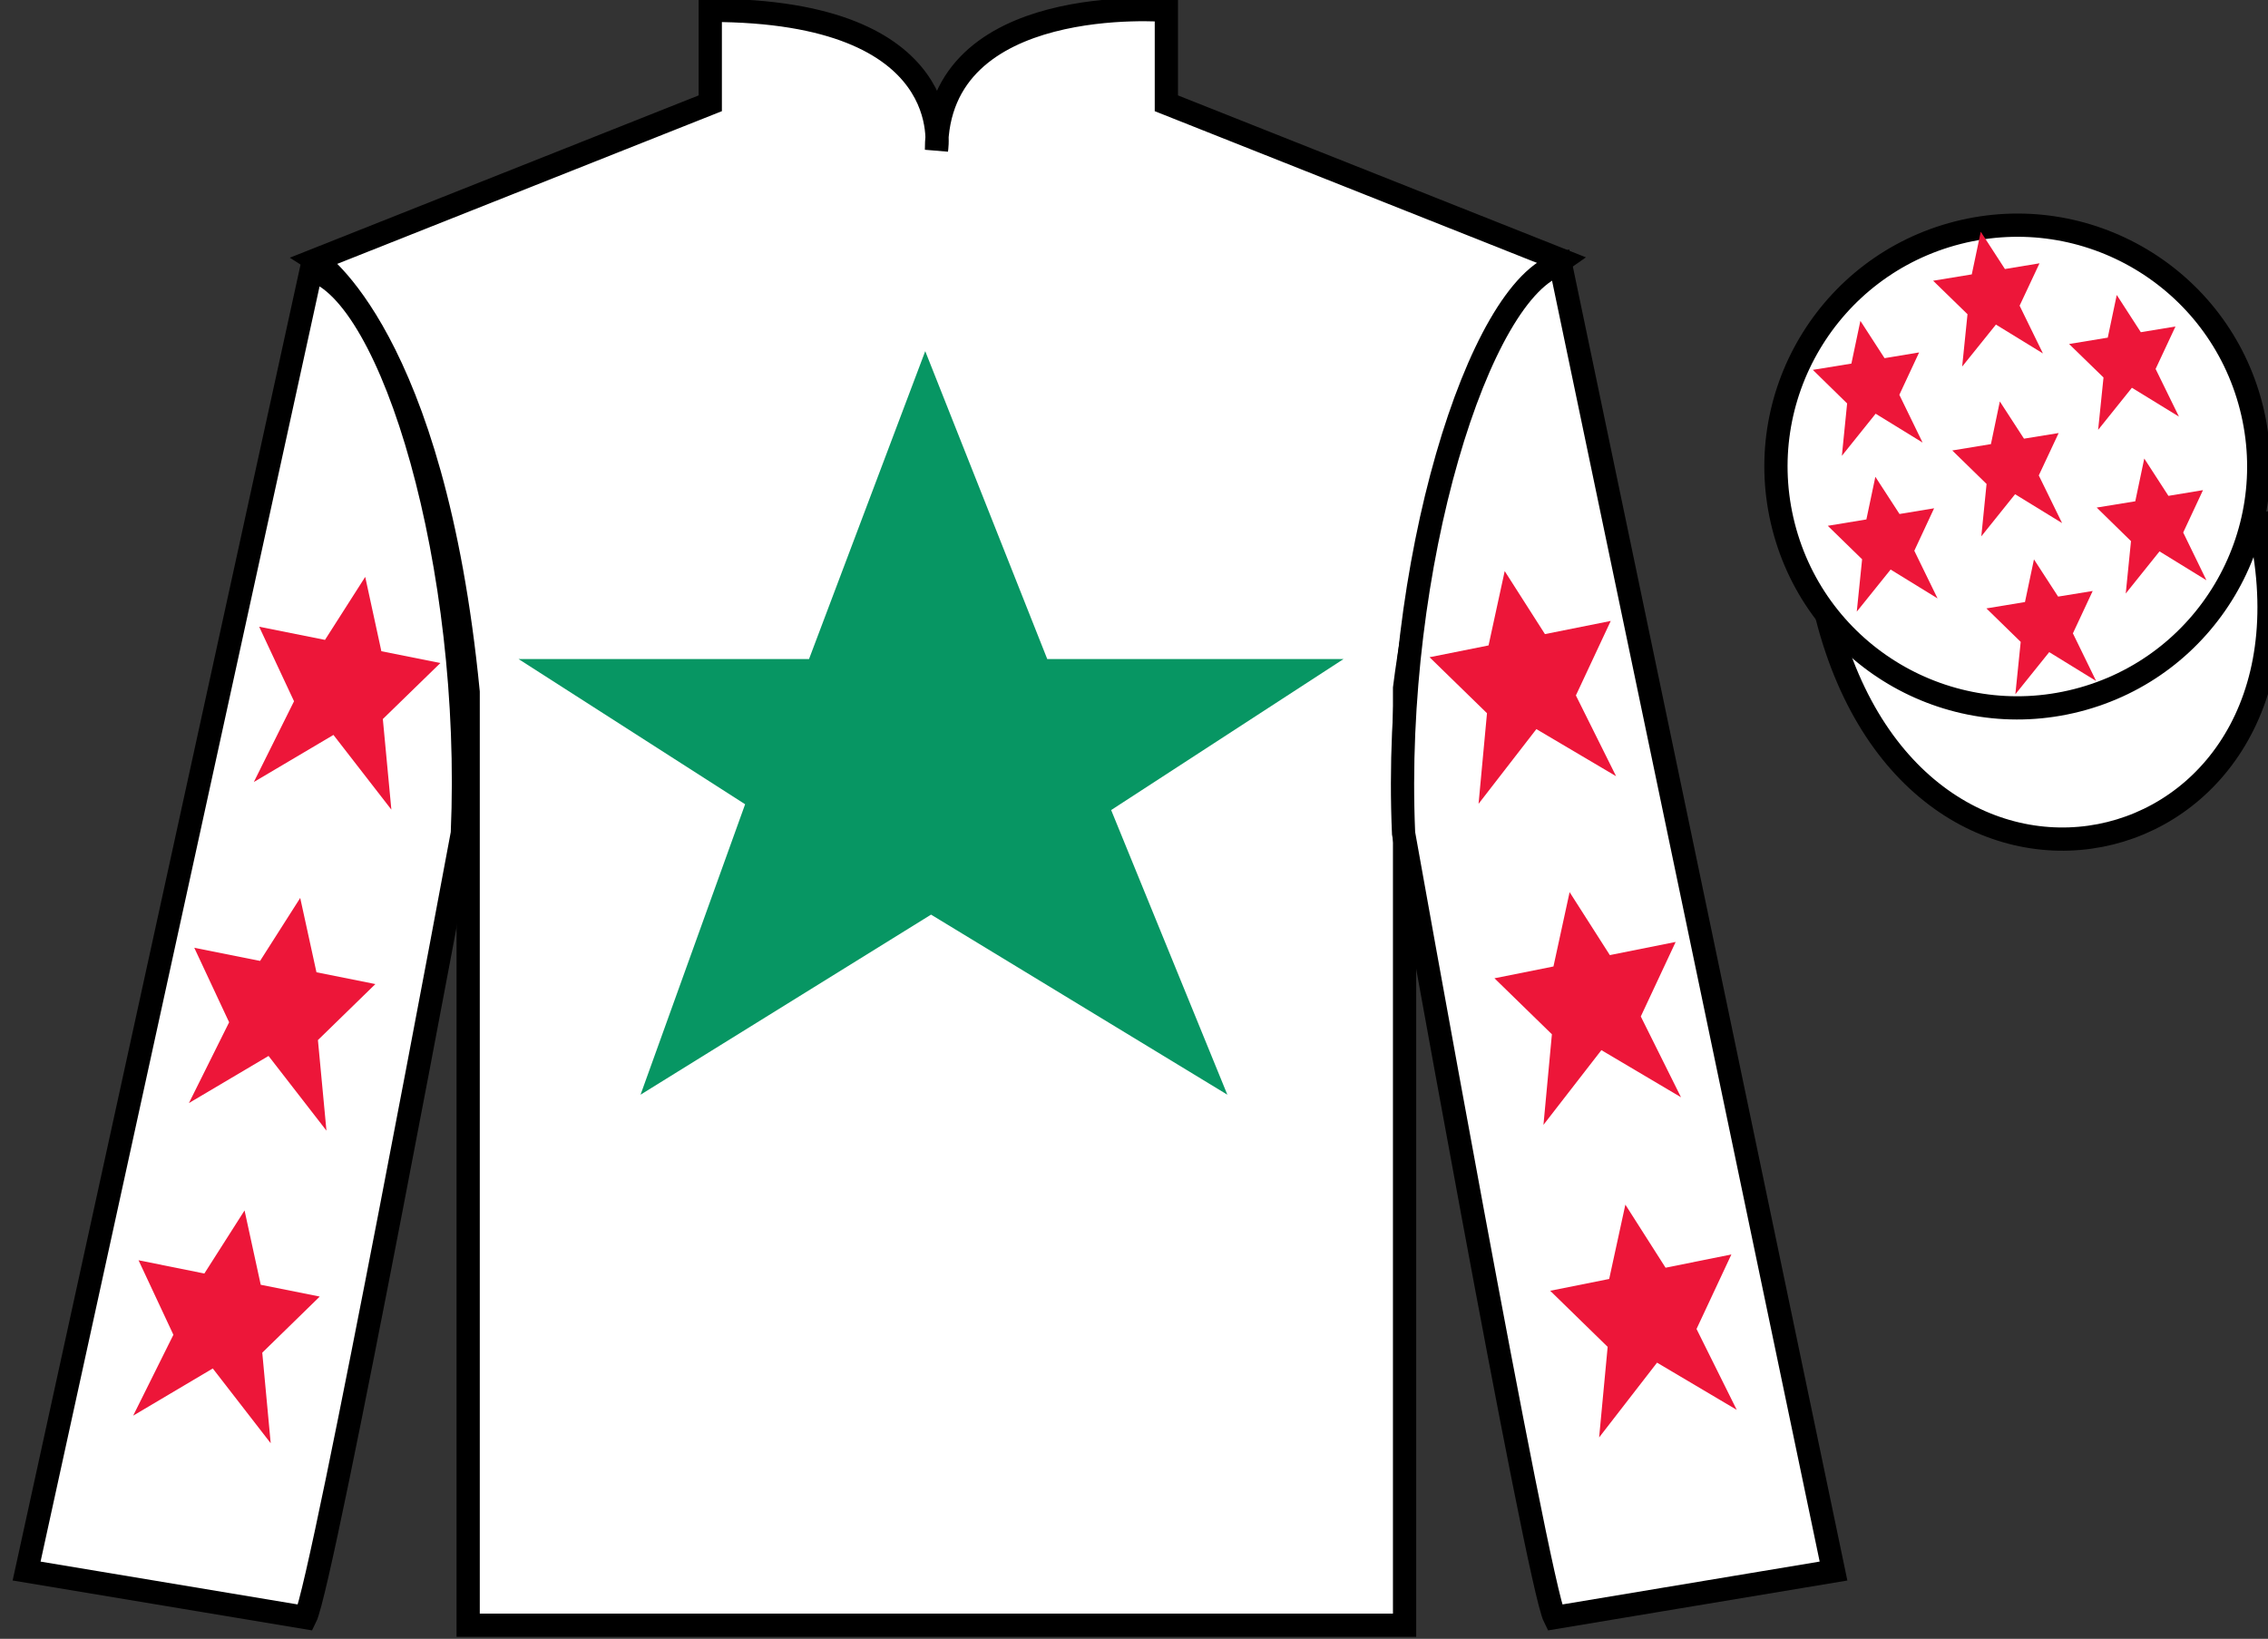
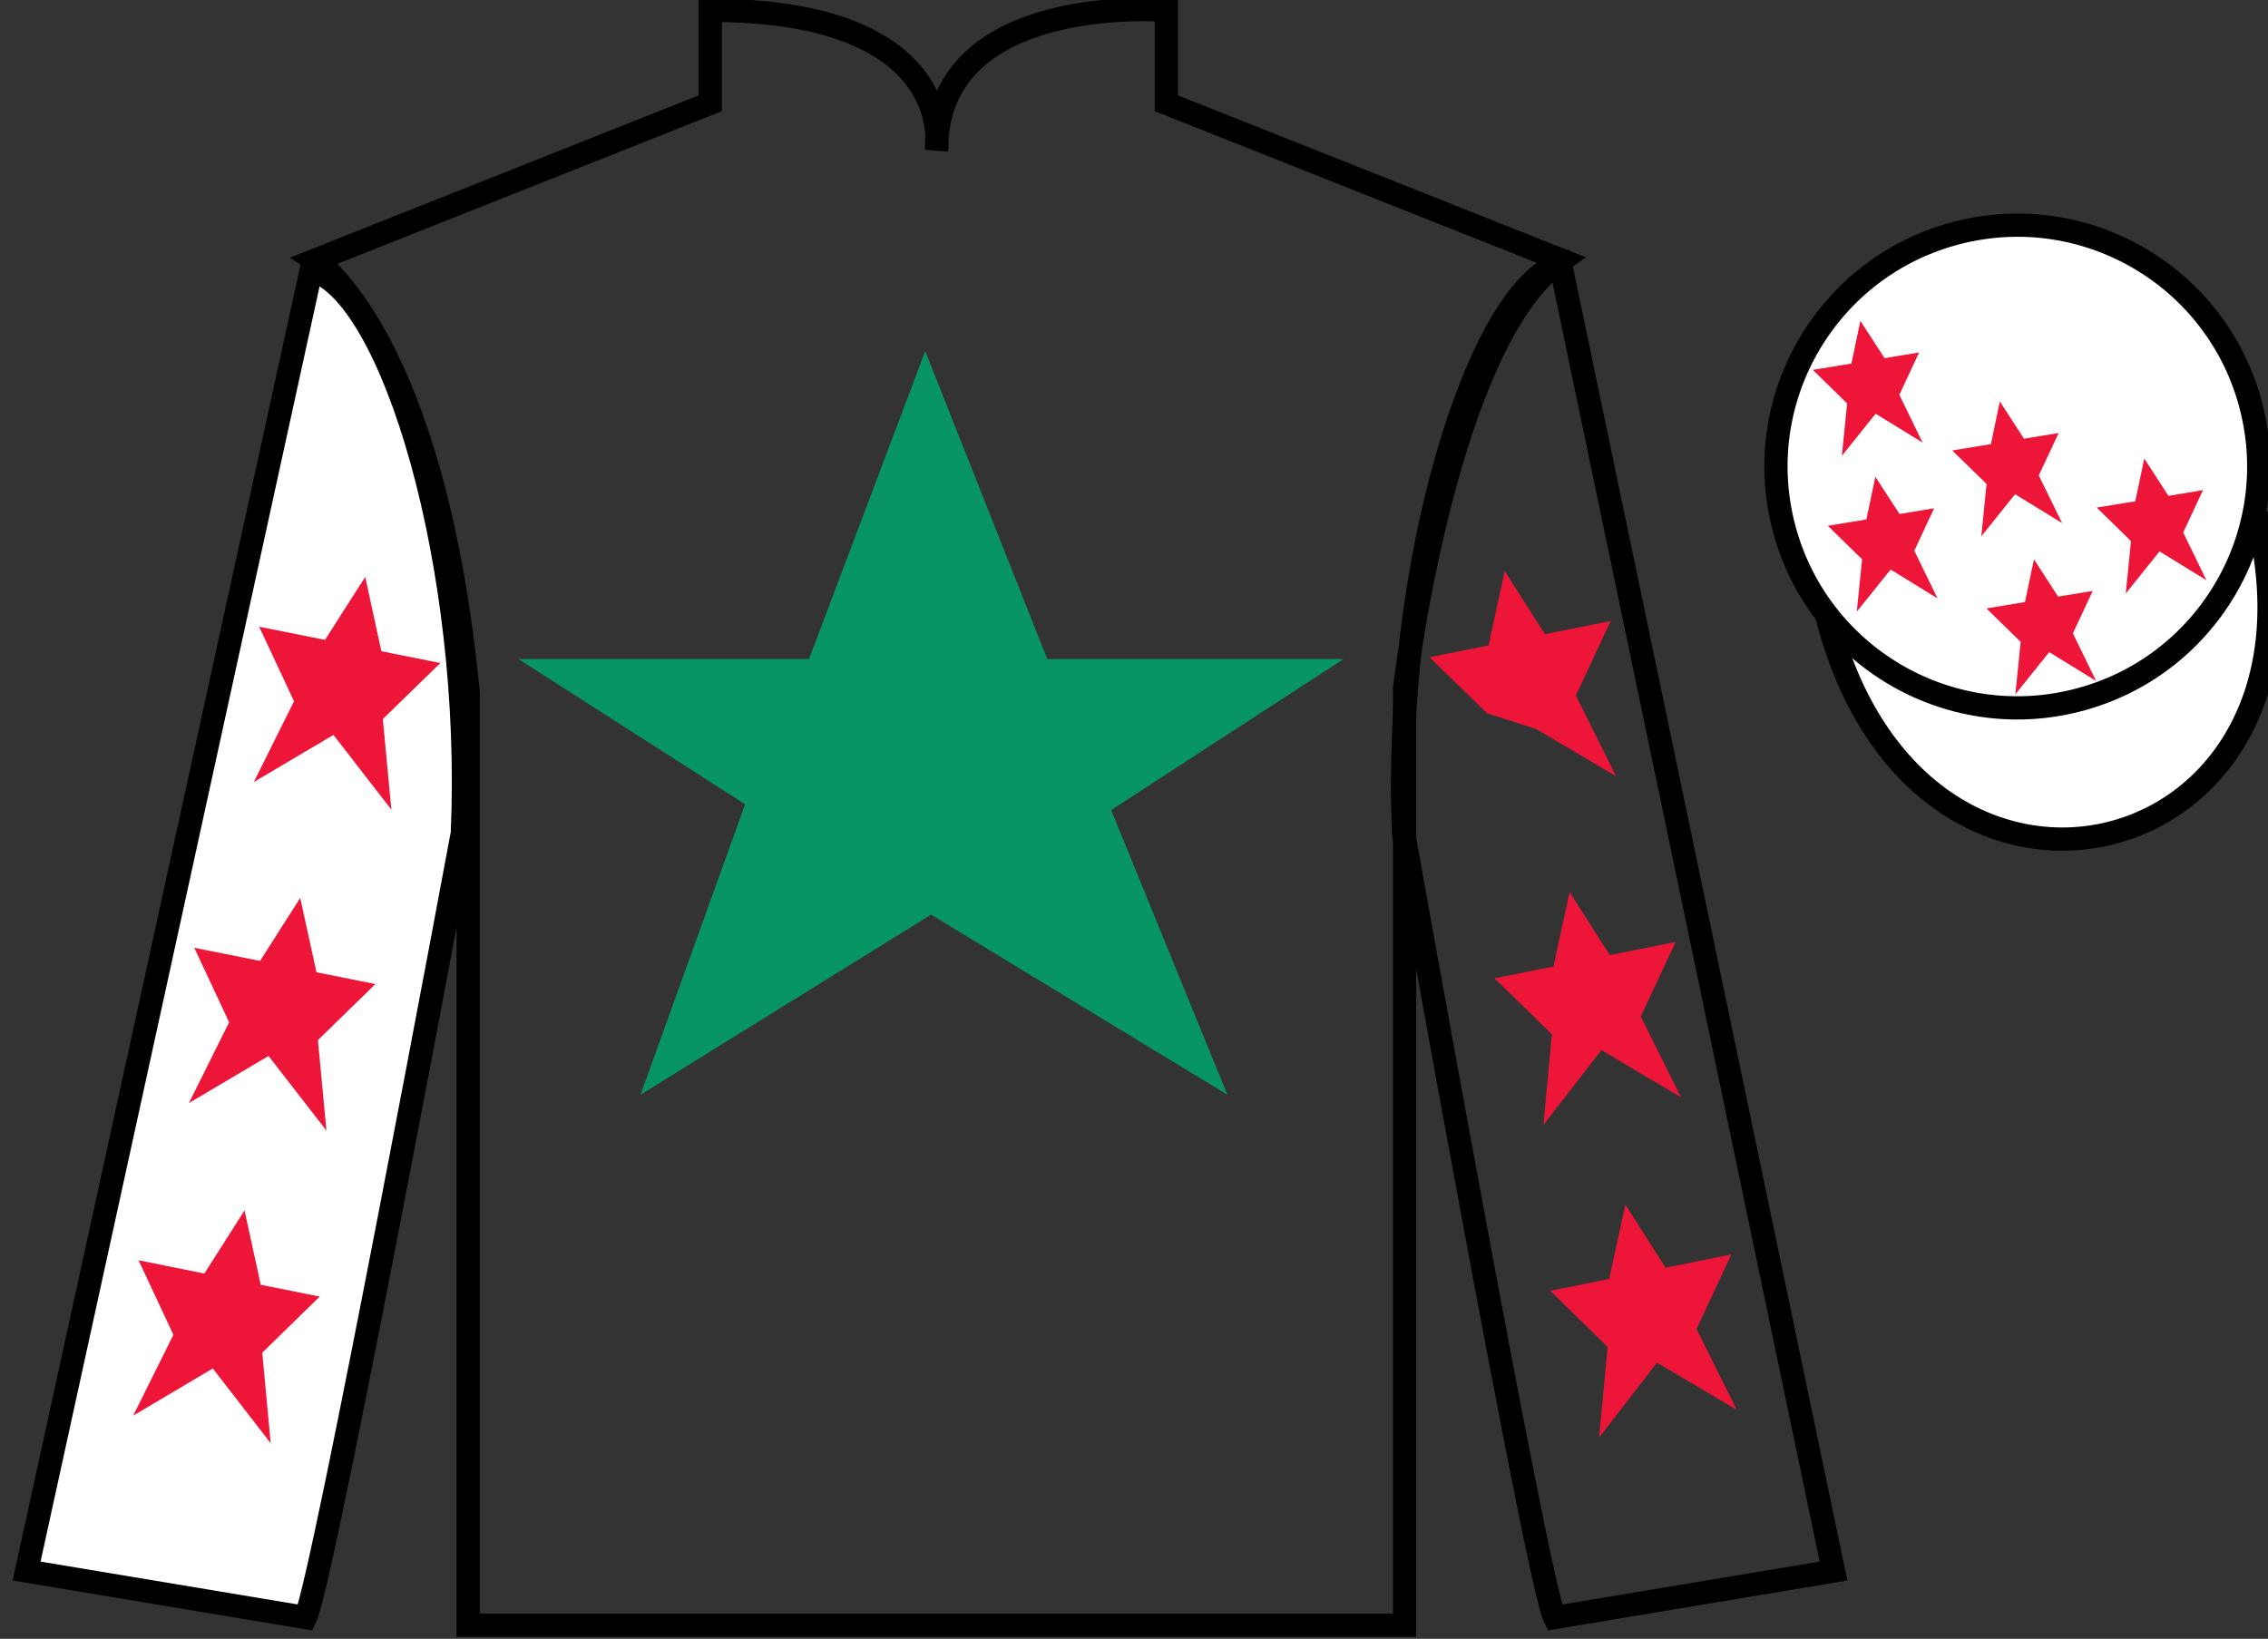
<svg xmlns="http://www.w3.org/2000/svg" width="97.59pt" height="70.53pt" viewBox="0 0 97.59 70.53" version="1.1">
  <rect x="0" y="0" width="97.59" height="70.53" fill="#333333" stroke="none" />
  <g id="surface0">
-     <path style=" stroke:none;fill-rule:nonzero;fill:rgb(100%,100%,100%);fill-opacity:1;" d="M 13.562 11.195 C 13.562 11.195 18.645 14.445 20.145 29.781 C 20.145 29.781 20.145 44.781 20.145 69.945 L 60.438 69.945 L 60.438 29.613 C 60.438 29.613 62.23 14.613 67.188 11.195 L 50.188 4.445 L 50.188 0.445 C 50.188 0.445 40.297 -0.387 40.297 6.445 C 40.297 6.445 41.312 0.445 30.562 0.445 L 30.562 4.445 L 13.562 11.195 " />
    <path style="fill:none;stroke-width:10;stroke-linecap:butt;stroke-linejoin:miter;stroke:rgb(0%,0%,0%);stroke-opacity:1;stroke-miterlimit:4;" d="M 135.625 593.347 C 135.625 593.347 186.445 560.847 201.445 407.488 C 201.445 407.488 201.445 257.488 201.445 5.847 L 604.375 5.847 L 604.375 409.167 C 604.375 409.167 622.305 559.167 671.875 593.347 L 501.875 660.847 L 501.875 700.847 C 501.875 700.847 402.969 709.167 402.969 640.847 C 402.969 640.847 413.125 700.847 305.625 700.847 L 305.625 660.847 L 135.625 593.347 Z M 135.625 593.347 " transform="matrix(0.1,0,0,-0.1,0,70.53)" />
    <path style=" stroke:none;fill-rule:nonzero;fill:rgb(100%,100%,100%);fill-opacity:1;" d="M 13.145 69.613 C 13.895 68.113 19.895 35.863 19.895 35.863 C 20.395 24.363 16.895 12.613 13.395 11.613 L 1.145 67.613 L 13.145 69.613 " />
    <path style="fill:none;stroke-width:10;stroke-linecap:butt;stroke-linejoin:miter;stroke:rgb(0%,0%,0%);stroke-opacity:1;stroke-miterlimit:4;" d="M 131.445 9.167 C 138.945 24.167 198.945 346.667 198.945 346.667 C 203.945 461.667 168.945 579.167 133.945 589.167 L 11.445 29.167 L 131.445 9.167 Z M 131.445 9.167 " transform="matrix(0.1,0,0,-0.1,0,70.53)" />
-     <path style=" stroke:none;fill-rule:nonzero;fill:rgb(100%,100%,100%);fill-opacity:1;" d="M 78.895 67.613 L 67.145 11.363 C 63.645 12.363 59.895 24.363 60.395 35.863 C 60.395 35.863 66.145 68.113 66.895 69.613 L 78.895 67.613 " />
    <path style="fill:none;stroke-width:10;stroke-linecap:butt;stroke-linejoin:miter;stroke:rgb(0%,0%,0%);stroke-opacity:1;stroke-miterlimit:4;" d="M 788.945 29.167 L 671.445 591.667 C 636.445 581.667 598.945 461.667 603.945 346.667 C 603.945 346.667 661.445 24.167 668.945 9.167 L 788.945 29.167 Z M 788.945 29.167 " transform="matrix(0.1,0,0,-0.1,0,70.53)" />
    <path style="fill-rule:nonzero;fill:rgb(100%,100%,100%);fill-opacity:1;stroke-width:10;stroke-linecap:butt;stroke-linejoin:miter;stroke:rgb(0%,0%,0%);stroke-opacity:1;stroke-miterlimit:4;" d="M 786.133 440.066 C 825.859 284.441 1009.805 332.019 971.016 484.05 " transform="matrix(0.1,0,0,-0.1,0,70.53)" />
    <path style=" stroke:none;fill-rule:nonzero;fill:rgb(3.105%,58.819%,38.753%);fill-opacity:1;" d="M 39.812 15.113 L 34.812 28.363 L 22.312 28.363 L 32.062 34.613 L 27.562 47.113 L 40.062 39.363 L 52.812 47.113 L 47.812 34.863 L 57.812 28.363 L 45.062 28.363 L 39.812 15.113 " />
    <path style=" stroke:none;fill-rule:nonzero;fill:rgb(100%,100%,100%);fill-opacity:1;" d="M 89.371 30.141 C 94.93 28.723 98.285 23.066 96.867 17.508 C 95.449 11.953 89.797 8.598 84.238 10.016 C 78.68 11.434 75.324 17.086 76.742 22.645 C 78.16 28.203 83.816 31.559 89.371 30.141 " />
    <path style="fill:none;stroke-width:10;stroke-linecap:butt;stroke-linejoin:miter;stroke:rgb(0%,0%,0%);stroke-opacity:1;stroke-miterlimit:4;" d="M 893.711 403.894 C 949.297 418.073 982.852 474.636 968.672 530.222 C 954.492 585.769 897.969 619.323 842.383 605.144 C 786.797 590.964 753.242 534.441 767.422 478.855 C 781.602 423.269 838.164 389.714 893.711 403.894 Z M 893.711 403.894 " transform="matrix(0.1,0,0,-0.1,0,70.53)" />
    <path style=" stroke:none;fill-rule:nonzero;fill:rgb(92.863%,8.783%,22.277%);fill-opacity:1;" d="M 12.918 38.645 L 11.191 41.355 L 8.359 40.789 L 9.859 43.996 L 8.129 47.473 L 11.555 45.445 L 14.047 48.66 L 13.68 44.762 L 16.152 42.352 L 13.617 41.844 L 12.918 38.645 " />
    <path style=" stroke:none;fill-rule:nonzero;fill:rgb(92.863%,8.783%,22.277%);fill-opacity:1;" d="M 10.523 52.094 L 8.793 54.809 L 5.961 54.238 L 7.461 57.445 L 5.73 60.926 L 9.156 58.895 L 11.648 62.113 L 11.285 58.215 L 13.758 55.801 L 11.219 55.293 L 10.523 52.094 " />
    <path style=" stroke:none;fill-rule:nonzero;fill:rgb(92.863%,8.783%,22.277%);fill-opacity:1;" d="M 15.715 24.828 L 13.984 27.539 L 11.152 26.973 L 12.652 30.18 L 10.922 33.656 L 14.348 31.629 L 16.84 34.844 L 16.473 30.945 L 18.949 28.535 L 16.41 28.027 L 15.715 24.828 " />
    <path style=" stroke:none;fill-rule:nonzero;fill:rgb(92.863%,8.783%,22.277%);fill-opacity:1;" d="M 67.539 38.395 L 69.27 41.105 L 72.102 40.539 L 70.602 43.746 L 72.332 47.223 L 68.906 45.195 L 66.414 48.41 L 66.777 44.512 L 64.305 42.102 L 66.844 41.594 L 67.539 38.395 " />
    <path style=" stroke:none;fill-rule:nonzero;fill:rgb(92.863%,8.783%,22.277%);fill-opacity:1;" d="M 69.938 51.844 L 71.668 54.559 L 74.5 53.988 L 73 57.195 L 74.73 60.676 L 71.301 58.645 L 68.809 61.863 L 69.176 57.965 L 66.703 55.551 L 69.242 55.043 L 69.938 51.844 " />
-     <path style=" stroke:none;fill-rule:nonzero;fill:rgb(92.863%,8.783%,22.277%);fill-opacity:1;" d="M 64.746 24.578 L 66.477 27.289 L 69.309 26.723 L 67.809 29.93 L 69.539 33.406 L 66.109 31.379 L 63.621 34.594 L 63.984 30.695 L 61.512 28.285 L 64.051 27.777 L 64.746 24.578 " />
+     <path style=" stroke:none;fill-rule:nonzero;fill:rgb(92.863%,8.783%,22.277%);fill-opacity:1;" d="M 64.746 24.578 L 66.477 27.289 L 69.309 26.723 L 67.809 29.93 L 69.539 33.406 L 66.109 31.379 L 63.984 30.695 L 61.512 28.285 L 64.051 27.777 L 64.746 24.578 " />
    <path style=" stroke:none;fill-rule:nonzero;fill:rgb(92.863%,8.783%,22.277%);fill-opacity:1;" d="M 87.52 24.074 L 87.133 25.91 L 85.473 26.184 L 86.949 27.625 L 86.719 29.879 L 88.176 28.066 L 90.195 29.309 L 89.195 27.258 L 90.047 25.434 L 88.559 25.676 L 87.52 24.074 " />
-     <path style=" stroke:none;fill-rule:nonzero;fill:rgb(92.863%,8.783%,22.277%);fill-opacity:1;" d="M 91.082 12.695 L 90.695 14.531 L 89.031 14.805 L 90.512 16.246 L 90.281 18.5 L 91.734 16.688 L 93.758 17.93 L 92.754 15.879 L 93.609 14.051 L 92.117 14.297 L 91.082 12.695 " />
    <path style=" stroke:none;fill-rule:nonzero;fill:rgb(92.863%,8.783%,22.277%);fill-opacity:1;" d="M 92.266 19.734 L 91.879 21.574 L 90.219 21.844 L 91.695 23.289 L 91.469 25.543 L 92.922 23.73 L 94.941 24.973 L 93.941 22.918 L 94.793 21.094 L 93.305 21.34 L 92.266 19.734 " />
    <path style=" stroke:none;fill-rule:nonzero;fill:rgb(92.863%,8.783%,22.277%);fill-opacity:1;" d="M 80.051 13.809 L 79.664 15.648 L 78.004 15.918 L 79.48 17.363 L 79.254 19.617 L 80.707 17.805 L 82.727 19.047 L 81.727 16.992 L 82.578 15.168 L 81.09 15.414 L 80.051 13.809 " />
    <path style=" stroke:none;fill-rule:nonzero;fill:rgb(92.863%,8.783%,22.277%);fill-opacity:1;" d="M 86.051 17.277 L 85.668 19.113 L 84.004 19.387 L 85.48 20.828 L 85.254 23.082 L 86.707 21.27 L 88.73 22.512 L 87.727 20.461 L 88.582 18.637 L 87.09 18.879 L 86.051 17.277 " />
    <path style=" stroke:none;fill-rule:nonzero;fill:rgb(92.863%,8.783%,22.277%);fill-opacity:1;" d="M 80.695 20.52 L 80.309 22.355 L 78.648 22.629 L 80.125 24.07 L 79.895 26.324 L 81.352 24.512 L 83.371 25.754 L 82.371 23.703 L 83.223 21.875 L 81.734 22.121 L 80.695 20.52 " />
-     <path style=" stroke:none;fill-rule:nonzero;fill:rgb(92.863%,8.783%,22.277%);fill-opacity:1;" d="M 85.23 9.973 L 84.844 11.809 L 83.18 12.082 L 84.66 13.523 L 84.43 15.777 L 85.883 13.969 L 87.906 15.211 L 86.902 13.156 L 87.758 11.332 L 86.27 11.578 L 85.23 9.973 " />
  </g>
</svg>